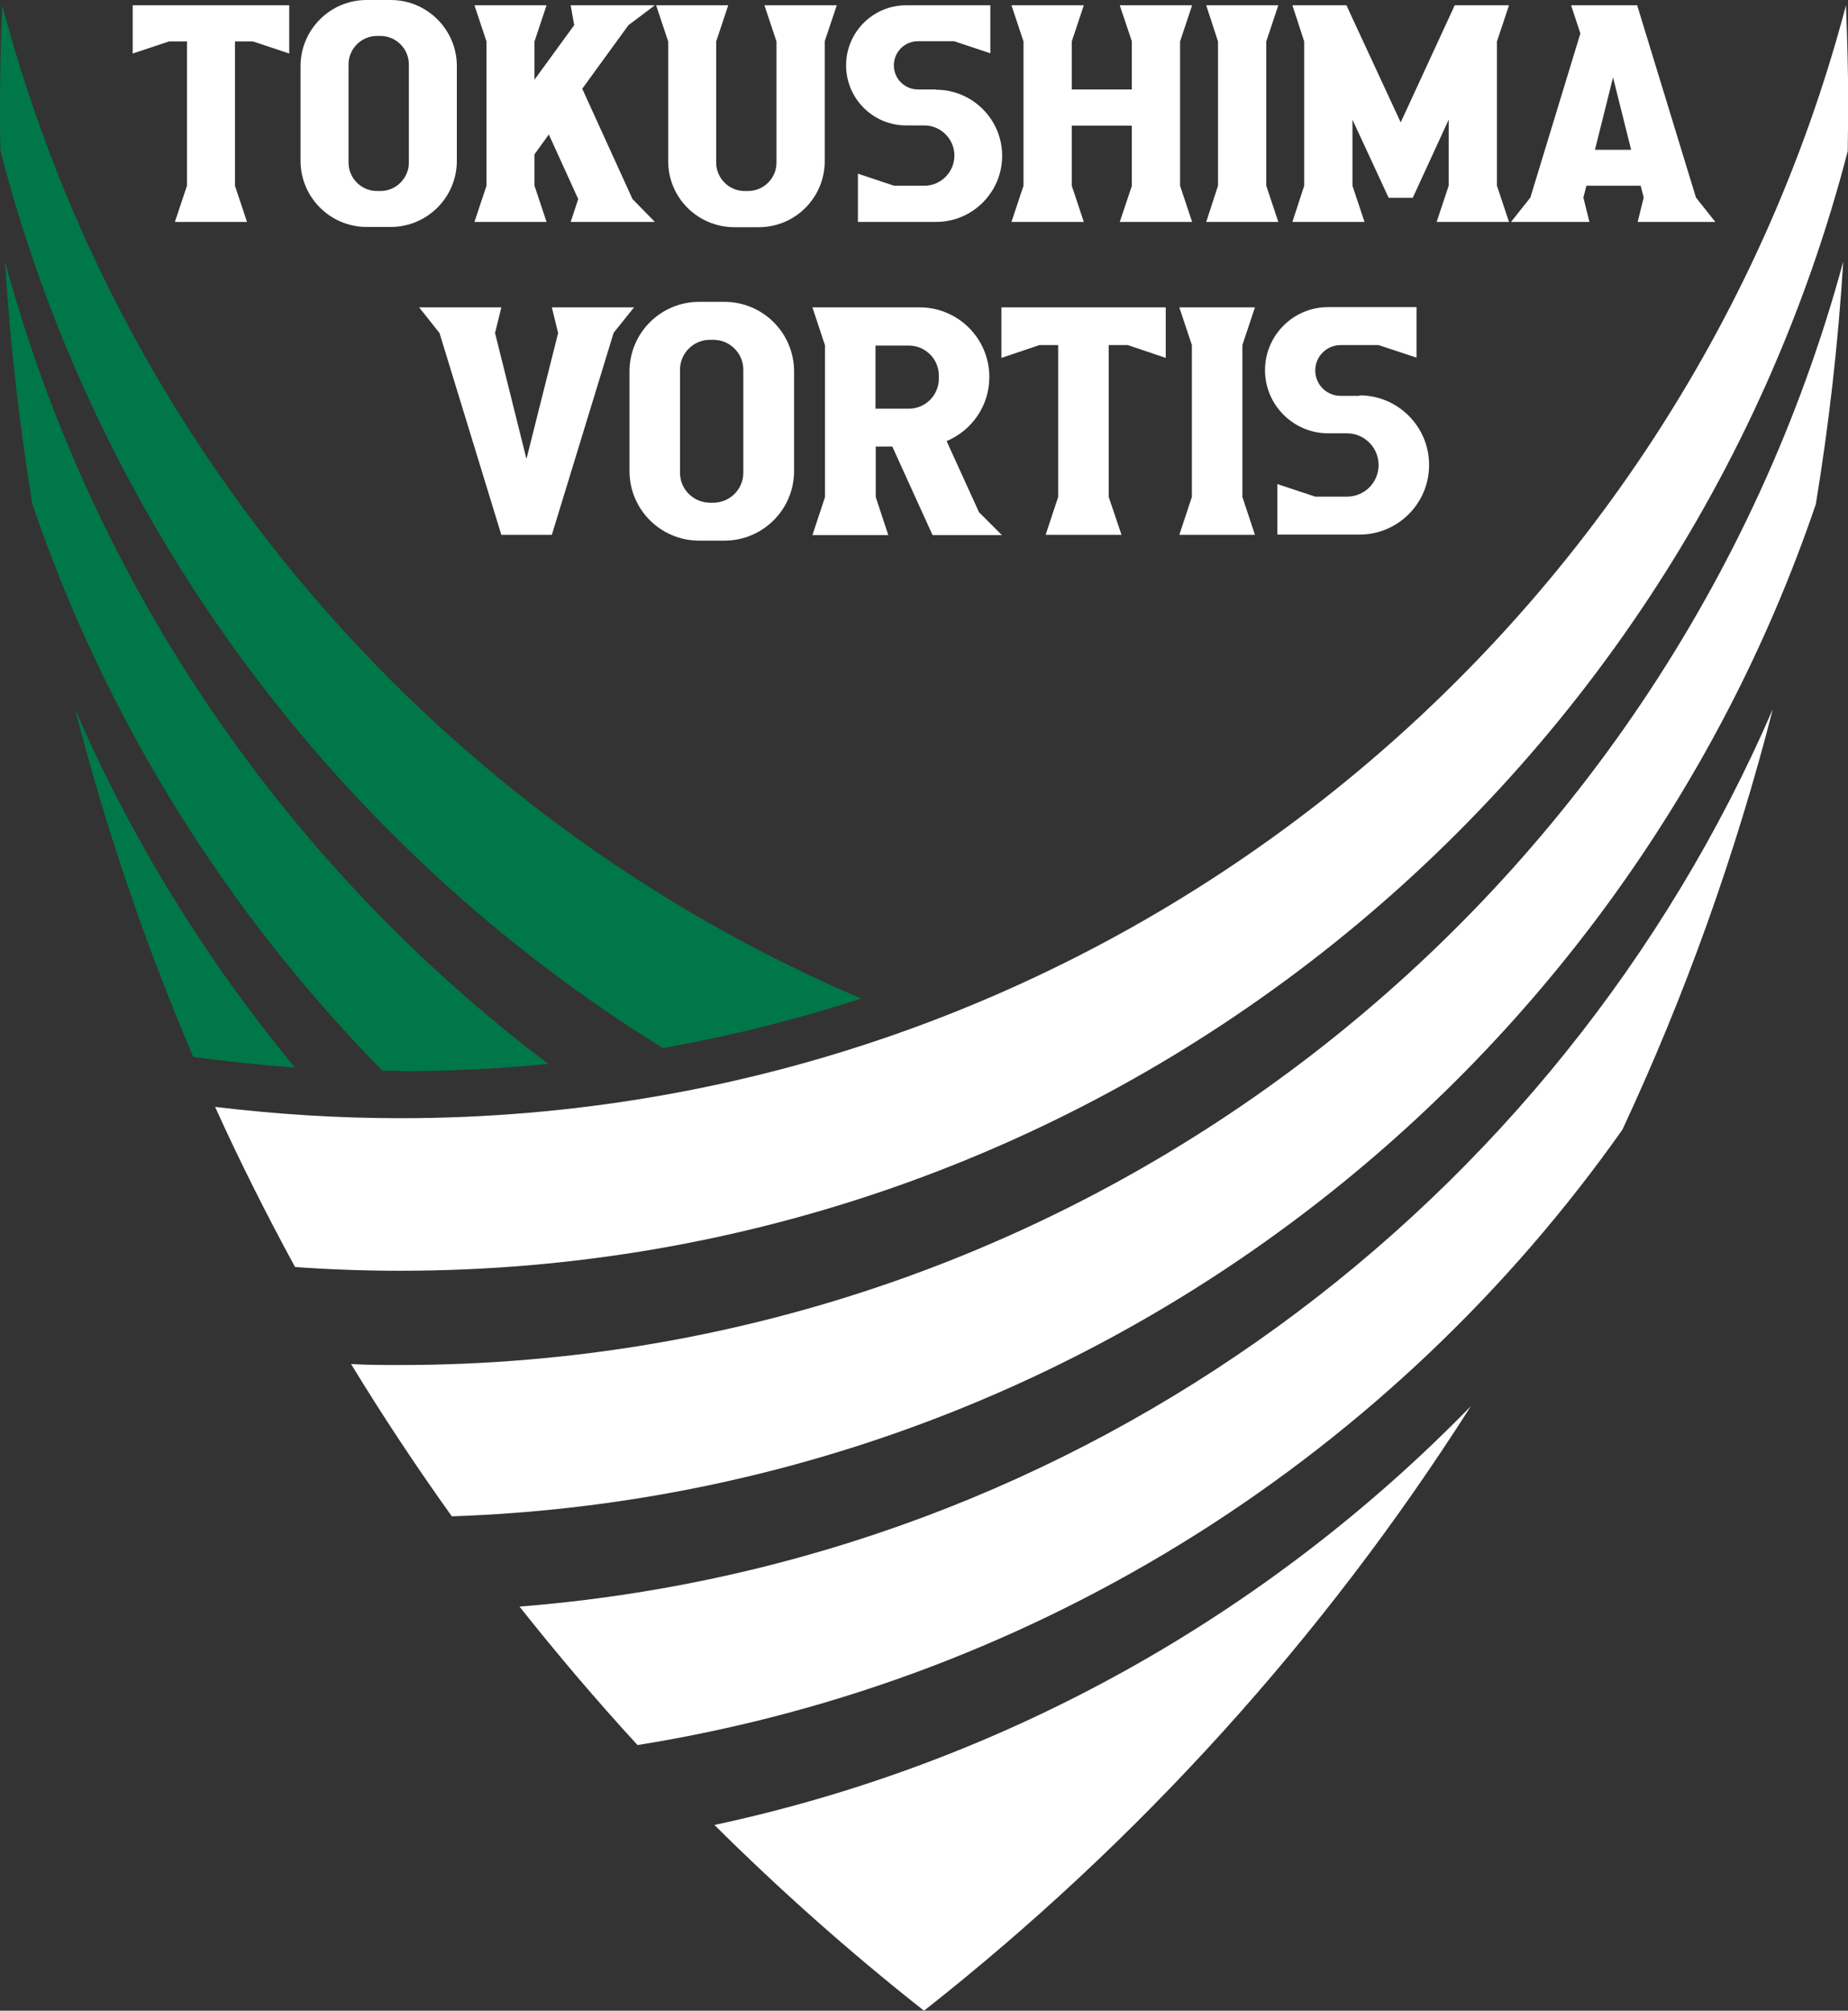
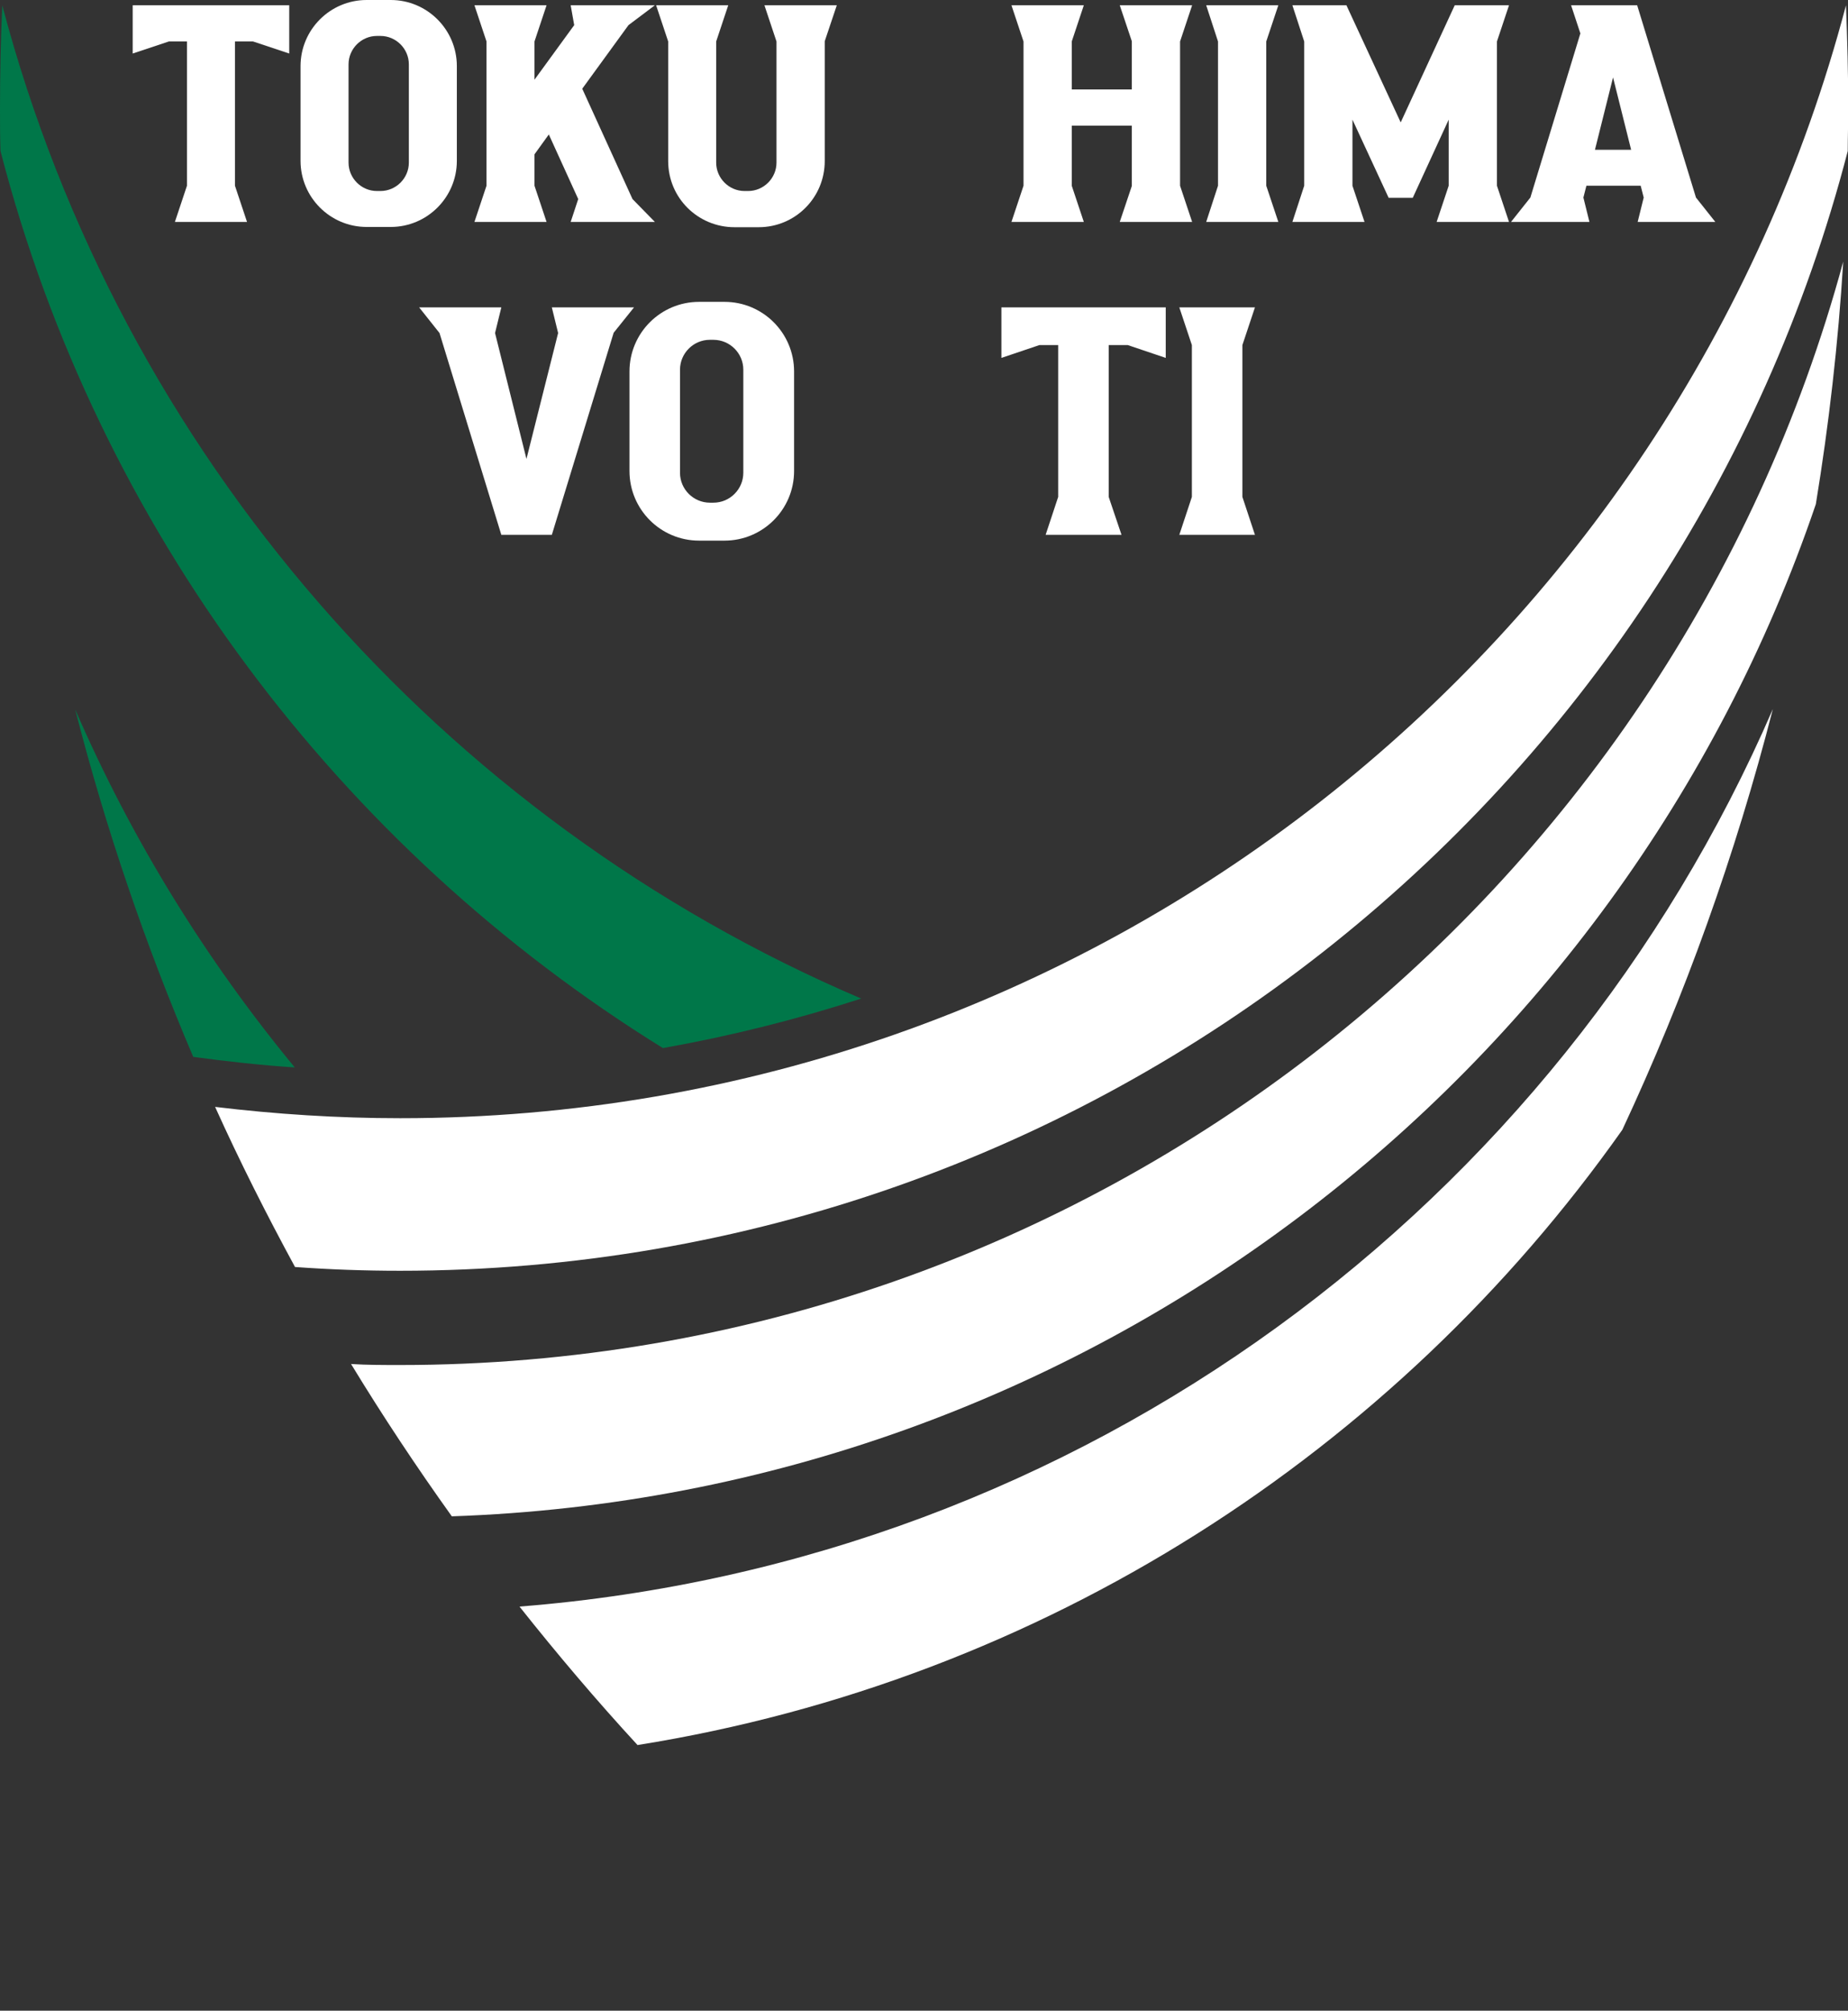
<svg xmlns="http://www.w3.org/2000/svg" id="_レイヤー_2" data-name=" レイヤー 2" width="73.54" height="80" viewBox="0 0 73.54 80">
  <rect x="0" y="0" width="73.54" height="80" fill="#333333" stroke="none" />
  <defs>
    <style>
      .cls-1 {
        fill: #007749;
      }

      .cls-1, .cls-2 {
        stroke-width: 0px;
      }

      .cls-2 {
        fill: #fff;
      }
    </style>
  </defs>
  <g id="header">
    <g>
      <g>
        <g>
-           <path class="cls-1" d="M15.92,42.62c1.99,0,3.96-.1,5.9-.29C11.43,34.49,3.7,23.32.2,10.41c.2,3.26.57,6.48,1.09,9.65,2.91,8.56,7.73,16.24,13.93,22.54.23,0,.46,0,.7,0h0Z" />
          <path class="cls-1" d="M2.99,28.22c1.22,4.76,2.8,9.38,4.7,13.83,1.33.18,2.68.33,4.04.42-3.54-4.29-6.5-9.08-8.74-14.25Z" />
          <path class="cls-1" d="M26.38,41.7c2.7-.48,5.33-1.14,7.89-1.97C17.57,32.6,4.8,18.04.09.21c-.06,1.36-.09,2.73-.09,4.1,0,.57,0,1.13.02,1.7,3.89,15.02,13.5,27.73,26.36,35.69Z" />
        </g>
        <g>
          <path class="cls-2" d="M15.92,54.31c-.65,0-1.31,0-1.95-.04,1.26,2.07,2.6,4.09,4.01,6.06,25.25-.86,46.51-17.44,54.28-40.27.52-3.17.89-6.39,1.09-9.65-6.86,25.29-29.97,43.9-57.43,43.9Z" />
          <path class="cls-2" d="M20.68,63.93c1.5,1.89,3.06,3.73,4.69,5.5,16.15-2.58,30.14-11.66,39.19-24.48,2.49-5.33,4.5-10.93,5.99-16.74-8.54,19.74-27.45,33.94-49.87,35.71h0Z" />
-           <path class="cls-2" d="M58.53,55.95c-8.03,8.24-18.43,14.16-30.1,16.66,2.64,2.62,5.42,5.09,8.34,7.39,8.54-6.72,15.91-14.85,21.76-24.05Z" />
          <path class="cls-2" d="M15.92,44.49c-2.49,0-4.95-.16-7.36-.45.98,2.17,2.05,4.29,3.18,6.37,1.38.1,2.77.15,4.18.15,27.7,0,50.97-18.92,57.61-44.55,0-.57.02-1.13.02-1.7,0-1.37-.04-2.74-.09-4.1-6.72,25.49-29.93,44.28-57.53,44.28h-.01Z" />
        </g>
      </g>
      <g>
        <g>
          <polygon class="cls-2" points="59.57 1.65 60.05 .21 57.89 .21 55.74 4.87 53.58 .21 51.43 .21 51.9 1.65 51.9 7.39 51.43 8.83 54.3 8.83 53.82 7.39 53.82 4.76 55.26 7.87 56.22 7.87 57.65 4.76 57.65 7.39 57.17 8.83 60.05 8.83 59.57 7.39 59.57 1.65" />
          <path class="cls-2" d="M68.26,8.83l-.77-.97-2.34-7.65h-2.63l.37,1.12-1.99,6.53-.77.97h3.12l-.24-.97.12-.47h2.16l.12.47-.24.97h3.11-.02ZM63.47,5.96l.72-2.88.72,2.88h-1.44Z" />
          <polygon class="cls-2" points="5.28 .21 5.28 2.13 6.72 1.65 7.44 1.65 7.44 7.39 6.96 8.83 9.83 8.83 9.35 7.39 9.35 7.39 9.35 1.65 10.07 1.65 11.51 2.13 11.51 .21 5.28 .21" />
          <polygon class="cls-2" points="50.39 1.65 50.87 .21 48 .21 48.47 1.65 48.47 7.39 48 8.83 50.87 8.83 50.39 7.39 50.39 1.65" />
          <polygon class="cls-2" points="23.17 3.53 25.01 1 26.06 .21 22.71 .21 22.85 1 21.27 3.17 21.27 1.65 21.75 .21 18.88 .21 19.36 1.65 19.36 7.39 18.88 8.83 21.75 8.83 21.27 7.39 21.27 6.14 21.84 5.35 23.01 7.92 22.71 8.83 26.06 8.83 25.17 7.92 23.17 3.53" />
          <path class="cls-2" d="M33.29.21h-2.87l.48,1.44v4.82c0,.62-.51,1.13-1.13,1.13h-.14c-.62,0-1.13-.51-1.13-1.13V1.65l.48-1.44h-2.87l.48,1.44v4.76c0,1.46,1.18,2.63,2.64,2.63h.96c1.46,0,2.63-1.18,2.63-2.63V1.64l.48-1.43h-.01Z" />
          <polygon class="cls-2" points="46.96 1.65 47.44 .21 44.56 .21 45.04 1.64 45.04 3.56 42.65 3.56 42.65 1.65 43.13 .21 40.25 .21 40.73 1.65 40.73 7.39 40.25 8.83 43.13 8.83 42.65 7.39 42.65 5 45.04 5 45.04 7.4 44.56 8.83 47.44 8.83 46.96 7.39 46.96 1.65" />
          <path class="cls-2" d="M15.55,0h-.96c-1.45,0-2.63,1.18-2.63,2.63v3.77c0,1.45,1.18,2.63,2.63,2.63h.96c1.45,0,2.63-1.18,2.63-2.63v-3.77C18.18,1.18,17,0,15.55,0ZM16.27,6.47c0,.62-.51,1.13-1.13,1.13h-.14c-.62,0-1.13-.51-1.13-1.13v-3.91c0-.62.51-1.13,1.13-1.13h.14c.62,0,1.13.51,1.13,1.13v3.91Z" />
-           <path class="cls-2" d="M37.25,3.56h-.72c-.53,0-.96-.43-.96-.96s.43-.96.96-.96h1.44l1.44.48v-.48h0V.21h-3.35c-1.32,0-2.39,1.07-2.39,2.39s1.07,2.39,2.39,2.39h.72c.66,0,1.2.54,1.2,1.2s-.54,1.2-1.2,1.2h-1.2l-1.44-.48v1.92h3.11c1.45,0,2.63-1.18,2.63-2.63s-1.18-2.63-2.63-2.63h0Z" />
        </g>
        <g>
          <polygon class="cls-2" points="25.23 12.23 22.46 12.23 21.96 12.23 22.21 13.25 20.95 18.26 19.7 13.25 19.95 12.23 16.68 12.23 17.49 13.25 19.95 21.28 21.96 21.28 24.42 13.24 25.23 12.23" />
          <polygon class="cls-2" points="39.85 12.23 39.85 14.24 41.36 13.73 42.11 13.73 42.11 19.77 41.61 21.28 44.63 21.28 44.12 19.77 44.12 19.77 44.12 13.73 44.88 13.73 46.39 14.24 46.39 12.23 39.85 12.23" />
          <polygon class="cls-2" points="49.44 13.73 49.94 12.23 46.93 12.23 47.43 13.73 47.43 19.77 46.93 21.28 49.94 21.28 49.44 19.77 49.44 13.73" />
-           <path class="cls-2" d="M38.95,20.36l-1.28-2.81c1-.42,1.7-1.4,1.7-2.55,0-1.53-1.24-2.77-2.77-2.77h-4.27l.5,1.51v6.04l-.5,1.51h3.02l-.5-1.51v-2.01h.66l1.6,3.52h2.76l-.92-.92h0ZM37.36,15.07c0,.65-.53,1.19-1.19,1.19h-1.33v-2.51h1.33c.65,0,1.19.53,1.19,1.19v.14h0Z" />
          <path class="cls-2" d="M28.83,12.01h-1.01c-1.53,0-2.77,1.24-2.77,2.77v3.96c0,1.53,1.24,2.77,2.77,2.77h1.01c1.53,0,2.77-1.24,2.77-2.77v-3.96c0-1.53-1.24-2.77-2.77-2.77ZM29.58,18.81c0,.65-.53,1.19-1.19,1.19h-.14c-.65,0-1.19-.53-1.19-1.19v-4.1c0-.65.53-1.19,1.19-1.19h.14c.65,0,1.19.53,1.19,1.19v4.1Z" />
-           <path class="cls-2" d="M54.1,15.75h-.75c-.56,0-1.01-.45-1.01-1.01s.45-1.01,1.01-1.01h1.51l1.51.5v-.5h0v-1.51h-3.52c-1.39,0-2.51,1.13-2.51,2.51s1.13,2.51,2.51,2.51h.75c.69,0,1.26.56,1.26,1.26s-.56,1.26-1.26,1.26h-1.26l-1.51-.5v2.01h3.27c1.53,0,2.77-1.24,2.77-2.77s-1.24-2.77-2.77-2.77v.02Z" />
        </g>
      </g>
    </g>
  </g>
</svg>